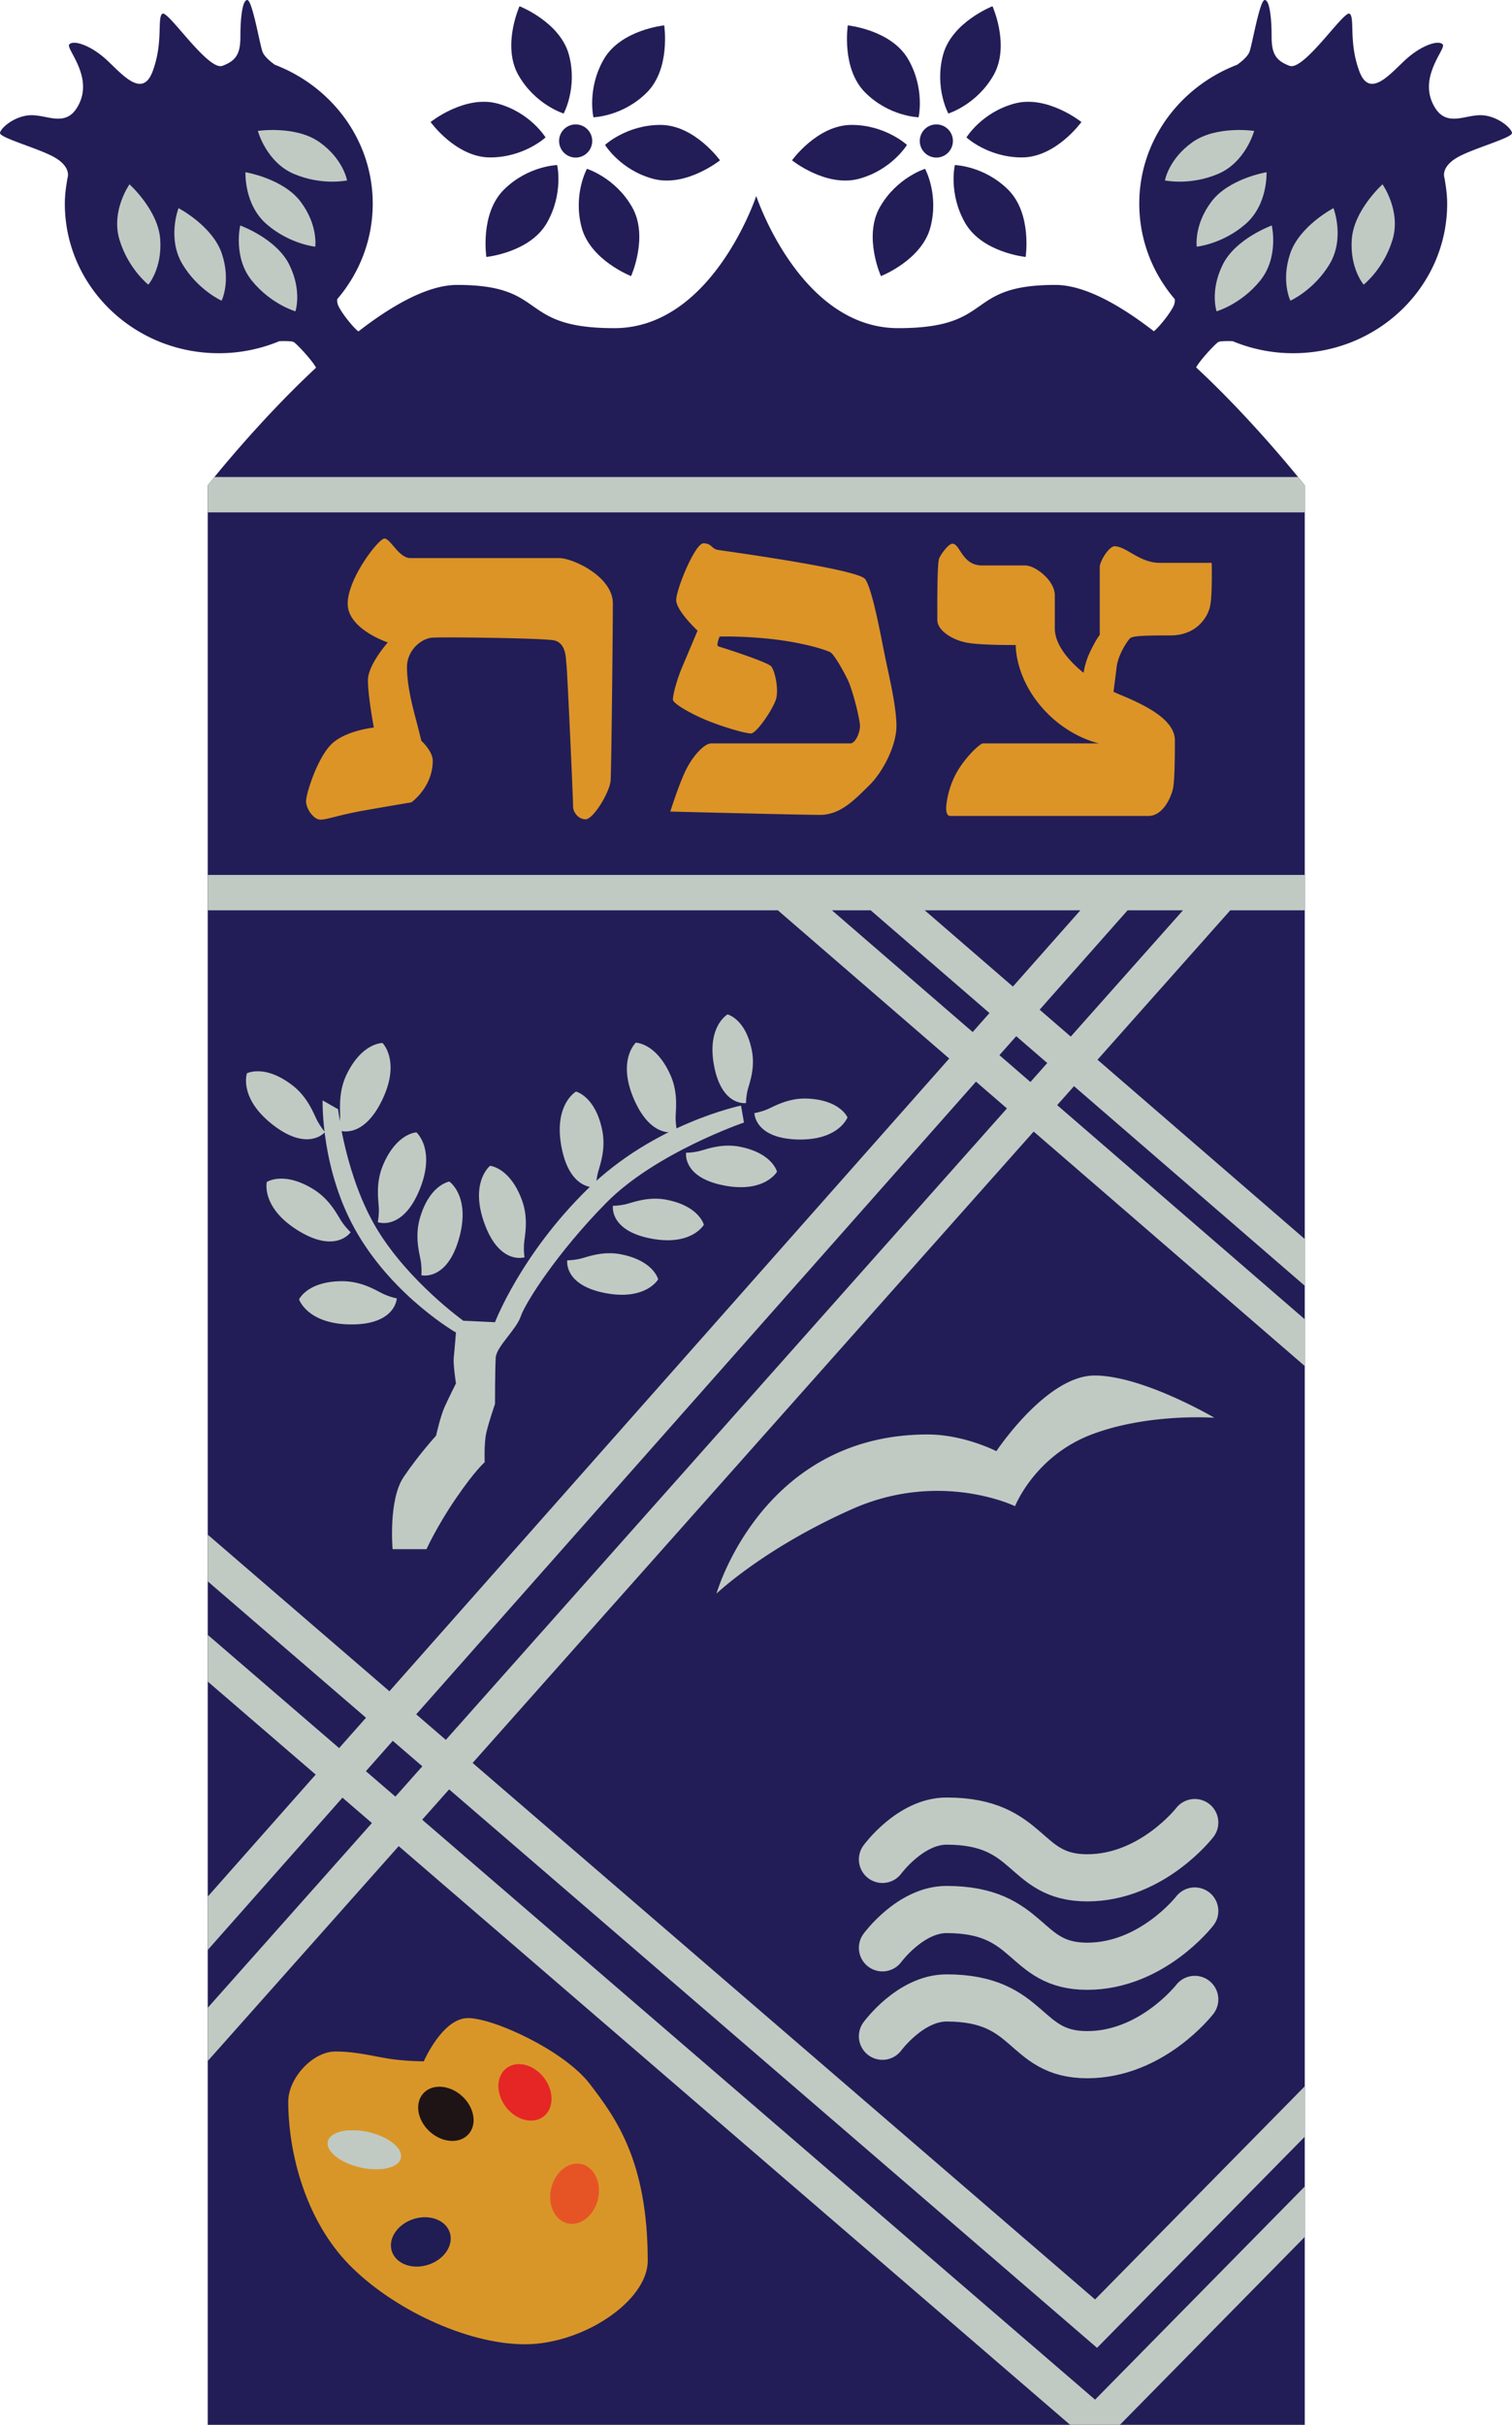
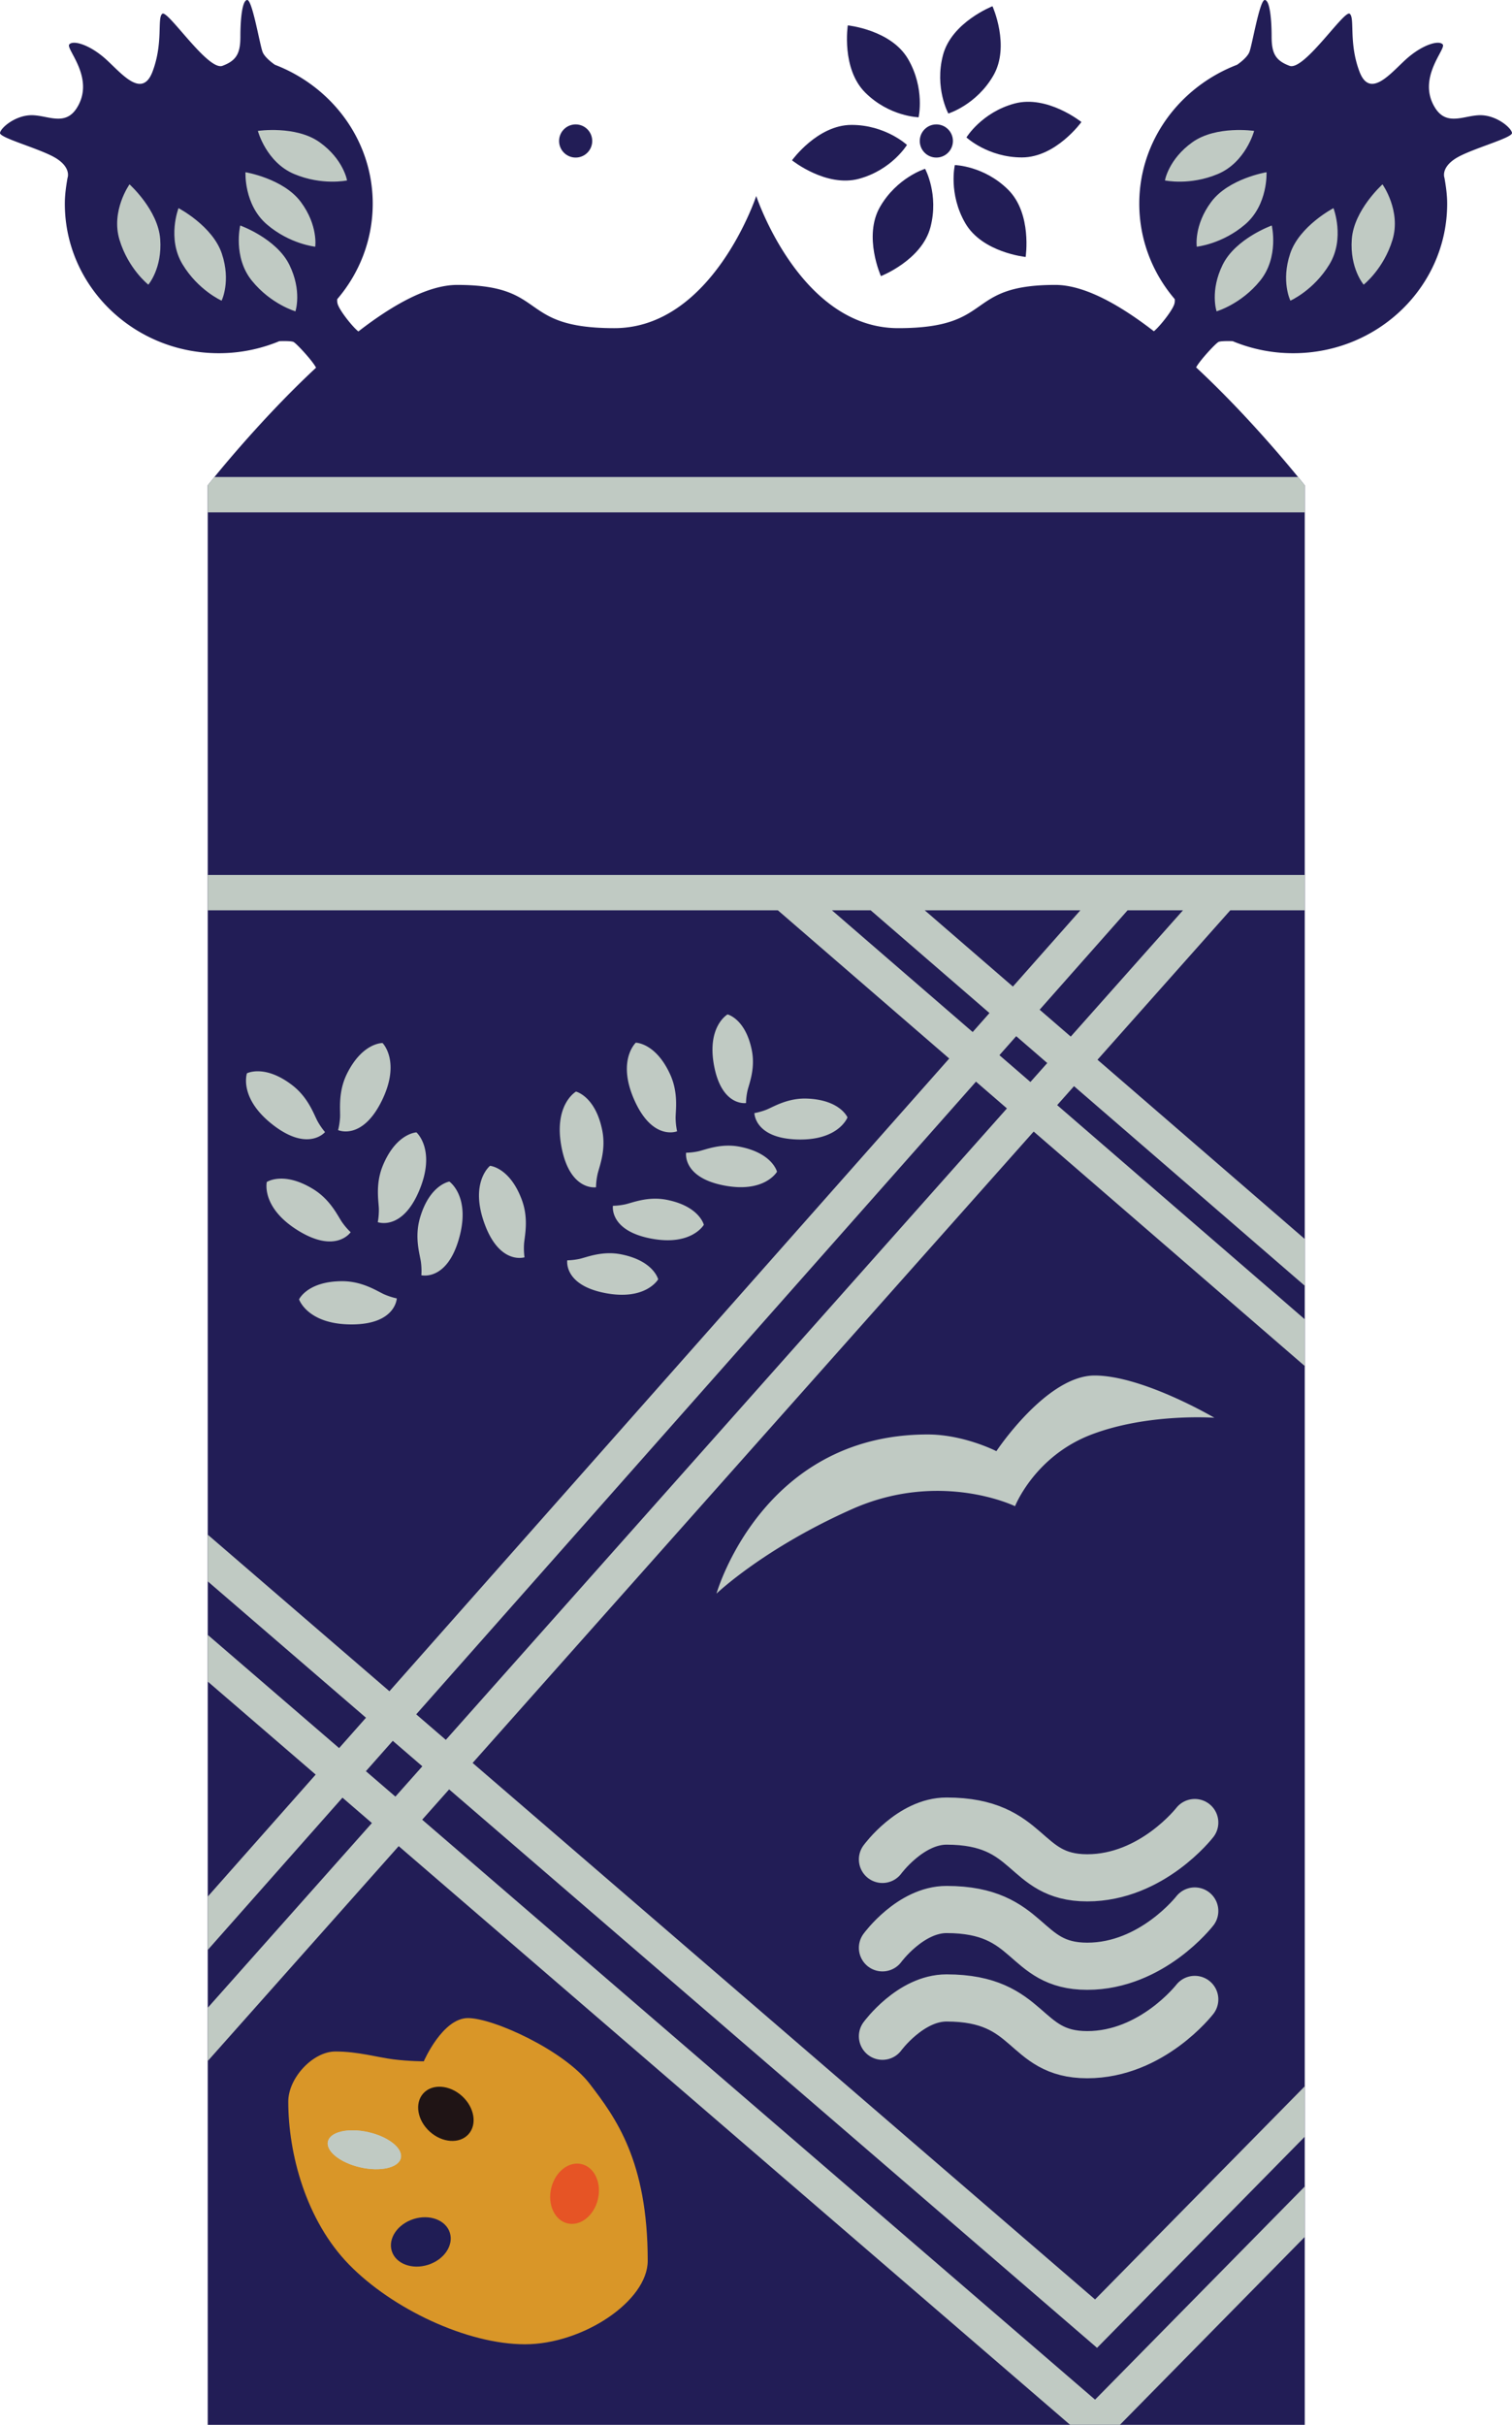
<svg xmlns="http://www.w3.org/2000/svg" width="513.173" height="822.665" xml:space="preserve">
  <path fill="#221D56" d="M502.42 39.083c-5.5 0-11.5 4-15.5-2.75-6-10 4-19.75 2.75-21.25s-6.417-.083-11.667 4.333-12.833 14.75-16.583 4.917-1.501-18.25-3.333-19.667c-1.834-1.417-15.5 19.5-20.417 17.667s-6.083-4.417-6.083-10S431.003 0 429.253 0s-4.332 15.667-5.25 17.75c-.916 2.083-4.144 4.227-4.144 4.227-19.354 7.433-33.189 25.664-33.189 47.105 0 12.315 4.519 23.604 12.03 32.392a4.271 4.271 0 0 1-.113 1.608c-.5 1.833-3.75 6.167-6.084 8.5a13.58 13.58 0 0 1-.877.804c-11.769-9.105-23.683-15.722-33.456-15.722-31.334 0-20.001 14.667-53.334 14.667S256.67 66.495 256.67 66.495s-14.833 44.837-48.167 44.837-22-14.667-53.334-14.667c-9.797 0-21.744 6.648-33.54 15.787a13.24 13.24 0 0 1-.959-.869c-2.333-2.333-5.583-6.667-6.083-8.5a4.25 4.25 0 0 1-.114-1.608c7.512-8.789 12.03-20.077 12.03-32.392 0-21.442-13.835-39.672-33.189-47.105 0 0-3.227-2.144-4.144-4.227S85.67 0 83.92 0s-2.333 6.749-2.333 12.333-1.167 8.167-6.083 10S56.92 3.249 55.087 4.666s.417 9.833-3.333 19.667-11.333-.5-16.583-4.917-10.417-5.833-11.667-4.333 8.75 11.25 2.75 21.25c-4 6.75-10 2.75-15.5 2.75s-10.5 4.25-10.75 6 14.25 5.5 19.25 8.75 3.666 6.528 3.666 6.528c-.492 2.799-.916 5.787-.916 8.722 0 28.028 23.394 50.75 52.25 50.75a53.39 53.39 0 0 0 20.56-4.086c.475-.019 3.844-.134 4.773.252.898.374 6.482 6.377 7.678 8.75-20.137 18.724-36.761 39.917-36.761 39.917v658h372.333v-658s-16.688-21.274-36.876-40.023c1.31-2.444 6.743-8.274 7.627-8.643.929-.387 4.298-.271 4.773-.252a53.39 53.39 0 0 0 20.56 4.086c28.856 0 52.25-22.722 52.25-50.75 0-2.936-.424-5.923-.916-8.722 0 0-1.334-3.278 3.666-6.528s19.5-7 19.25-8.75-5.251-6.001-10.751-6.001z" />
  <g fill="#221D56">
-     <path d="M191.307 38.517s4.762-8.708 1.806-19.858c-2.956-11.15-16.791-16.545-16.791-16.545s-6.069 13.469-.319 23.469 15.304 12.934 15.304 12.934zM185.16 46.624s-5.161-8.478-16.296-11.493C157.73 32.116 146.14 41.4 146.14 41.4s8.63 11.99 20.166 12.011c11.535.019 18.854-6.787 18.854-6.787zM189.105 56s-9.922.231-18.101 8.366c-8.179 8.135-5.933 22.813-5.933 22.813s14.698-1.479 20.484-11.459c5.786-9.978 3.55-19.72 3.55-19.72zM199.199 57.272s-4.761 8.708-1.805 19.858c2.955 11.15 16.791 16.545 16.791 16.545s6.068-13.469.318-23.47c-5.75-9.999-15.304-12.933-15.304-12.933zM205.347 49.167s5.16 8.477 16.296 11.492c11.134 3.017 22.724-6.269 22.724-6.269s-8.63-11.99-20.166-12.011c-11.535-.02-18.854 6.788-18.854 6.788zM201.402 39.789s9.922-.23 18.1-8.366c8.18-8.134 5.934-22.813 5.934-22.813s-14.699 1.479-20.484 11.458c-5.786 9.979-3.55 19.721-3.55 19.721z" />
    <circle cx="195.378" cy="47.833" r="5.625" />
  </g>
-   <path fill="#DC9427" d="M411.253 190.958h-17.625c-6.875 0-11.375-5.625-15.375-5.625-1.75 0-5 4.875-5 7.125v23s-.875.75-3.25 5.625c-1.314 2.698-1.938 5.354-2.234 7.191-5.386-4.359-9.766-9.818-9.766-15.066v-11.25c0-5.125-6.75-10.125-10-10.125h-14.75c-6.75 0-7.375-7.375-10-7.375-1.25 0-3.75 3.25-4.5 5s-.625 17.375-.625 20.875 4.875 6.625 9.625 7.625 17 .875 17 .875-.375 10.25 8.5 20.75 19.75 12.625 19.75 12.625h-39.375c-1 0-6 4.625-9 10s-3.5 10.875-3.5 12 .25 2.625 1.375 2.625h67.25c5.25 0 8.125-7.125 8.5-10.125s.5-8.25.5-15.5-10.375-12.125-19.125-15.75a37.206 37.206 0 0 1-1.704-.758c.3-2.301.764-5.892 1.079-8.492.5-4.125 3.625-8.75 4.5-9.625s4.875-1 13.75-1 12.75-6.25 13.5-10.125.5-14.5.5-14.5zM227.503 275.333s3.125-10 5.625-14.75 6.125-8.375 8.25-8.375h47.25c1.625 0 3.25-3.5 3.25-5.875s-2.5-12.25-4.125-15.625-4.625-8.625-5.875-9.375-8.5-3.125-18.75-4.375-18.875-1-18.875-1-1.375 3.125-.375 3.375 16.625 5.25 17.875 6.75 2.625 7.75 1.625 11.125-6.625 11.625-8.5 11.625-8.875-2-14.5-4.25-12-5.875-12-7.25 1.125-6.25 3.25-11.25 5.125-12.125 5.125-12.125-7.25-6.75-7.25-10.375 6.375-19.25 9.25-19.25 2.625 1.875 5 2.25 47.375 6.5 49.875 9.875 5.5 20.25 6.875 26.875 3.75 16.5 3.75 23-4.5 15.5-9.25 20.125-9.625 10-16.625 10-50.875-1.125-50.875-1.125zM194.504 273.666c0-3.073-2-46.958-2.25-48.208s.25-7.5-4.5-8.25-37.25-1.125-41-.875-8.625 4.25-8.625 10 1.625 12.375 2.75 16.625 2.125 8.375 2.125 8.375 3.875 3.5 3.875 6.75c0 9-7.25 14.125-7.25 14.125s-7.5 1.25-16 2.75-12.625 3.125-14.875 3.125-4.875-3.625-4.875-6.25 3.875-14.75 8.625-19.375 14.375-5.625 14.375-5.625-2-10.625-2-16 6.75-12.875 6.75-12.875-13.625-4.5-13.625-13.125 10.5-22.125 12.5-22.125 4.875 6.625 8.75 6.625h50.5c4.625 0 18.25 6.25 18.25 15.375s-.5 56-.75 60-5.875 13.25-8.5 13.25-4.25-2.584-4.25-4.292z" />
  <path fill="none" stroke="#C0CAC3" stroke-width="16" stroke-linecap="round" stroke-miterlimit="10" d="M299.503 630.833s9.5-13 21.75-13c29 0 25.75 19.25 47.75 19.25s36.5-18.75 36.5-18.75M299.503 660.833s9.5-13 21.75-13c29 0 25.75 19.25 47.75 19.25s36.5-18.75 36.5-18.75M299.503 690.833s9.5-13 21.75-13c29 0 25.75 19.25 47.75 19.25s36.5-18.75 36.5-18.75" />
  <path fill="#C0CAC3" d="M243.17 540.667s15.333-54 71.667-54c12.334 0 23.334 5.666 23.334 5.666s17-25.666 33.333-25.666S412.17 481 412.17 481s-22.334-1.666-41.667 5.667-26 24.333-26 24.333-25.332-12.333-55.333 1c-30 13.333-46 28.667-46 28.667zM101.503 440.833s2.834-6.167 14.667-6.167c7 0 12 3.5 14.333 4.5s4.167 1.334 4.167 1.334-.333 8.833-15.333 8.833-17.834-8.5-17.834-8.5zM90.551 401.014s5.636-3.781 15.729 2.396c5.971 3.654 8.408 9.249 9.876 11.32 1.468 2.071 2.857 3.313 2.857 3.313s-4.895 7.359-17.689-.47c-12.793-7.83-10.773-16.559-10.773-16.559zM83.812 364.138s6.004-3.165 15.388 4.043c5.551 4.264 7.384 10.085 8.626 12.3 1.241 2.214 2.492 3.596 2.492 3.596s-5.645 6.802-17.541-2.335c-11.895-9.137-8.965-17.604-8.965-17.604zM166.319 395.523s6.766.543 10.83 11.656c2.404 6.574.835 12.472.697 15.006-.138 2.535.178 4.372.178 4.372s-8.409 2.721-13.562-11.366c-5.152-14.087 1.857-19.668 1.857-19.668zM195.493 370.34s6.601 1.575 8.912 13.18c1.366 6.866-1.09 12.453-1.615 14.936-.525 2.484-.495 4.347-.495 4.347s-8.727 1.398-11.657-13.313c-2.928-14.711 4.855-19.15 4.855-19.15zM215.789 353.751s6.787.03 11.682 10.802c2.895 6.373 1.778 12.373 1.833 14.911.055 2.539.509 4.346.509 4.346s-8.179 3.35-14.385-10.305c-6.205-13.657.361-19.754.361-19.754zM246.933 344.154s6.112 1.465 8.241 12.214c1.259 6.359-1.02 11.531-1.509 13.831-.489 2.3-.463 4.025-.463 4.025s-8.083 1.287-10.784-12.339c-2.698-13.627 4.515-17.731 4.515-17.731zM129.838 353.869s-6.783-.213-12.06 10.379c-3.121 6.266-2.218 12.301-2.363 14.835-.145 2.535-.663 4.325-.663 4.325s8.055 3.64 14.743-9.786c6.689-13.427.343-19.753.343-19.753zM141.342 384.177s-6.783.229-11.358 11.142c-2.707 6.456-1.412 12.42-1.392 14.958.021 2.539-.38 4.359-.38 4.359s8.274 3.107 14.074-10.725c5.799-13.834-.944-19.734-.944-19.734zM152.515 400.869s-6.71 1.014-9.991 12.384c-1.94 6.726.037 12.5.351 15.019.315 2.52.128 4.374.128 4.374s8.579 2.127 12.736-12.285c4.158-14.414-3.224-19.492-3.224-19.492zM223.382 434.03s-1.5-6.271-12.527-8.466c-6.523-1.297-11.833 1.039-14.19 1.538-2.36.5-4.132.472-4.132.472s-1.326 8.293 12.653 11.073c13.98 2.779 18.196-4.617 18.196-4.617zM238.882 415.53s-1.5-6.271-12.527-8.466c-6.523-1.297-11.833 1.039-14.19 1.538-2.36.5-4.132.472-4.132.472s-1.326 8.293 12.653 11.073c13.98 2.779 18.196-4.617 18.196-4.617zM263.715 397.53s-1.5-6.271-12.527-8.466c-6.523-1.297-11.833 1.039-14.19 1.538-2.36.5-4.132.472-4.132.472s-1.326 8.293 12.653 11.073c13.98 2.779 18.196-4.617 18.196-4.617zM287.635 379.098s-2.487-5.973-13.761-6.386c-6.667-.243-11.553 2.919-13.809 3.79-2.258.872-4.018 1.127-4.018 1.127s.011 8.426 14.3 8.948c14.292.519 17.288-7.479 17.288-7.479zM70.503 164.665v9.167h372.333v-9.167s-.81-1.031-2.28-2.833H72.784a206.42 206.42 0 0 0-2.281 2.833z" />
  <path fill="#C0CAC3" d="M442.836 436.213v-15.862l-70.345-60.819 45.069-50.699h25.275v-12H70.503v12h193.5l58.165 50.289L132.17 573.781l-61.667-53.13v15.841l53.712 46.276-9.119 10.303-44.593-38.42v15.841l36.638 31.565-36.638 41.394v18.105l45.73-51.666 9.991 8.608-55.721 62.68v18.062l64.813-72.908 227.88 196.333h16.899l62.74-63.747V741.81l-71.171 72.312-228.375-196.76 9.142-10.284L372.34 796.544l70.495-71.626V707.81l-71.171 72.312-211.258-182.014L350.829 383.9l92.008 79.549v-15.863l-84.034-72.655 5.716-6.43 78.317 67.712zm-76.156-127.38-22.902 25.875-29.927-25.875h52.829zm-84.329 0h13.153l40.32 34.86-5.702 6.442-47.771-41.302zM134.198 609.528l-10.01-8.624 9.119-10.303 10.033 8.644-9.142 10.283zm17.116-19.254-10.052-8.66L331.248 366.97l10.503 9.081-190.437 214.223zm198.409-223.192-10.522-9.098 5.702-6.442 10.537 9.11-5.717 6.43zm3.133-24.526 29.85-33.724h18.8l-38.093 42.85-10.557-9.126z" />
-   <path fill="#C0CAC3" d="M251.503 375.083s-29.25 6-52 28.25-31.5 45.25-31.5 45.25l-10.75-.5s-18.5-13.25-29.25-31-13.25-40.75-13.25-40.75l-5.25-3s-.75 24 12 45.5 33.25 33.25 33.25 33.25-.5 6.25-.75 8.5.75 8.75.75 8.75-2.25 4.5-3.75 7.75-3 10-3 10-5.75 6.25-11 14-3.75 24.5-3.75 24.5h11.5s3.5-7.75 10-17.25 9.75-12.25 9.75-12.25-.25-6.25.5-9.75 3-10 3-10 0-12 .25-15.75 7-9.5 8.5-14 12.25-21.5 29-38.5 46.75-27.25 46.75-27.25l-1-5.75z" />
  <path fill="#D99628" d="M143.837 699.333s6.333-14.667 15-14.667S191.503 695.667 200.17 707s19.667 26 19.667 60c0 13.666-22 28.333-41.667 28.333s-45-12-59.667-27S97.837 730.667 97.837 713c0-8 8.333-17 16-17s14.333 1.999 19.667 2.666 10.333.667 10.333.667z" />
  <g transform="rotate(12.787 123.631 729.246)">
    <ellipse fill="#C4CABA" cx="123.691" cy="729.333" rx="12.687" ry="6.125" />
    <ellipse fill="#C0CAC3" cx="123.691" cy="729.333" rx="12.687" ry="6.125" />
  </g>
  <ellipse transform="rotate(42.155 151.3 717.191)" fill="#1F1415" cx="151.295" cy="717.139" rx="10.335" ry="8.146" />
-   <ellipse transform="rotate(52.497 178.187 709.881)" fill="#E52625" cx="178.17" cy="709.889" rx="10.335" ry="8.146" />
  <ellipse transform="scale(-1) rotate(-76.597 -942.431 246.96)" fill="#E65425" cx="195.045" cy="744.265" rx="10.335" ry="8.146" />
  <ellipse transform="rotate(-17.768 142.702 760.522)" fill="#201D55" cx="142.795" cy="760.641" rx="10.335" ry="8.146" />
  <path fill="#C0CAC3" d="M117.793 61.217s-1.219-7.191-9.313-12.959c-8.094-5.768-20.961-3.845-20.961-3.845S90.34 55.044 99.835 59.04c9.495 3.995 17.958 2.177 17.958 2.177zM106.992 83.696s1.041-7.22-4.899-15.188c-5.94-7.969-18.778-10.076-18.778-10.076s-.568 10.985 7.249 17.694c7.815 6.71 16.428 7.57 16.428 7.57zM100.269 105.623s2.326-6.914-2.081-15.822c-4.406-8.91-16.654-13.297-16.654-13.297s-2.539 10.703 3.94 18.711c6.478 8.009 14.795 10.408 14.795 10.408zM75.212 102.006s3.24-6.535.08-15.958C72.131 76.624 60.59 70.619 60.59 70.619s-3.964 10.261 1.372 19.072c5.334 8.812 13.25 12.315 13.25 12.315zM50.344 96.576s4.758-5.529 4.031-15.441c-.727-9.913-10.42-18.59-10.42-18.59s-6.383 8.959-3.396 18.818c2.984 9.858 9.785 15.213 9.785 15.213z" />
  <g fill="#221D56">
    <path d="M321.867 38.517s-4.762-8.708-1.807-19.858c2.957-11.15 16.791-16.545 16.791-16.545s6.069 13.469.319 23.469-15.303 12.934-15.303 12.934zM328.014 46.624s5.161-8.478 16.296-11.493c11.134-3.015 22.724 6.269 22.724 6.269s-8.63 11.99-20.166 12.011c-11.535.019-18.854-6.787-18.854-6.787zM324.069 56s9.922.231 18.101 8.366c8.179 8.135 5.933 22.813 5.933 22.813S333.405 85.7 327.619 75.72c-5.786-9.978-3.55-19.72-3.55-19.72zM313.975 57.272s4.761 8.708 1.805 19.858c-2.955 11.15-16.791 16.545-16.791 16.545s-6.068-13.469-.318-23.47c5.749-9.999 15.304-12.933 15.304-12.933zM307.827 49.167s-5.16 8.477-16.296 11.492c-11.134 3.017-22.724-6.269-22.724-6.269s8.63-11.99 20.166-12.011c11.535-.02 18.854 6.788 18.854 6.788zM311.772 39.789s-9.922-.23-18.1-8.366c-8.18-8.134-5.934-22.813-5.934-22.813s14.699 1.479 20.484 11.458c5.786 9.979 3.55 19.721 3.55 19.721z" />
    <circle cx="317.795" cy="47.833" r="5.625" />
  </g>
  <path fill="#C0CAC3" d="M395.38 61.217s1.22-7.191 9.313-12.959c8.095-5.768 20.961-3.845 20.961-3.845s-2.821 10.631-12.316 14.626-17.958 2.178-17.958 2.178zM406.181 83.696s-1.04-7.22 4.9-15.188c5.939-7.969 18.777-10.076 18.777-10.076s.568 10.985-7.248 17.694-16.429 7.57-16.429 7.57zM412.905 105.623s-2.325-6.914 2.081-15.822c4.406-8.91 16.653-13.297 16.653-13.297s2.539 10.703-3.94 18.711c-6.477 8.009-14.794 10.408-14.794 10.408zM437.962 102.006s-3.24-6.535-.08-15.958c3.16-9.424 14.701-15.428 14.701-15.428s3.965 10.261-1.371 19.072c-5.335 8.811-13.25 12.314-13.25 12.314zM462.83 96.576s-4.758-5.529-4.031-15.441c.727-9.913 10.42-18.59 10.42-18.59s6.383 8.959 3.396 18.818c-2.985 9.858-9.785 15.213-9.785 15.213z" />
</svg>